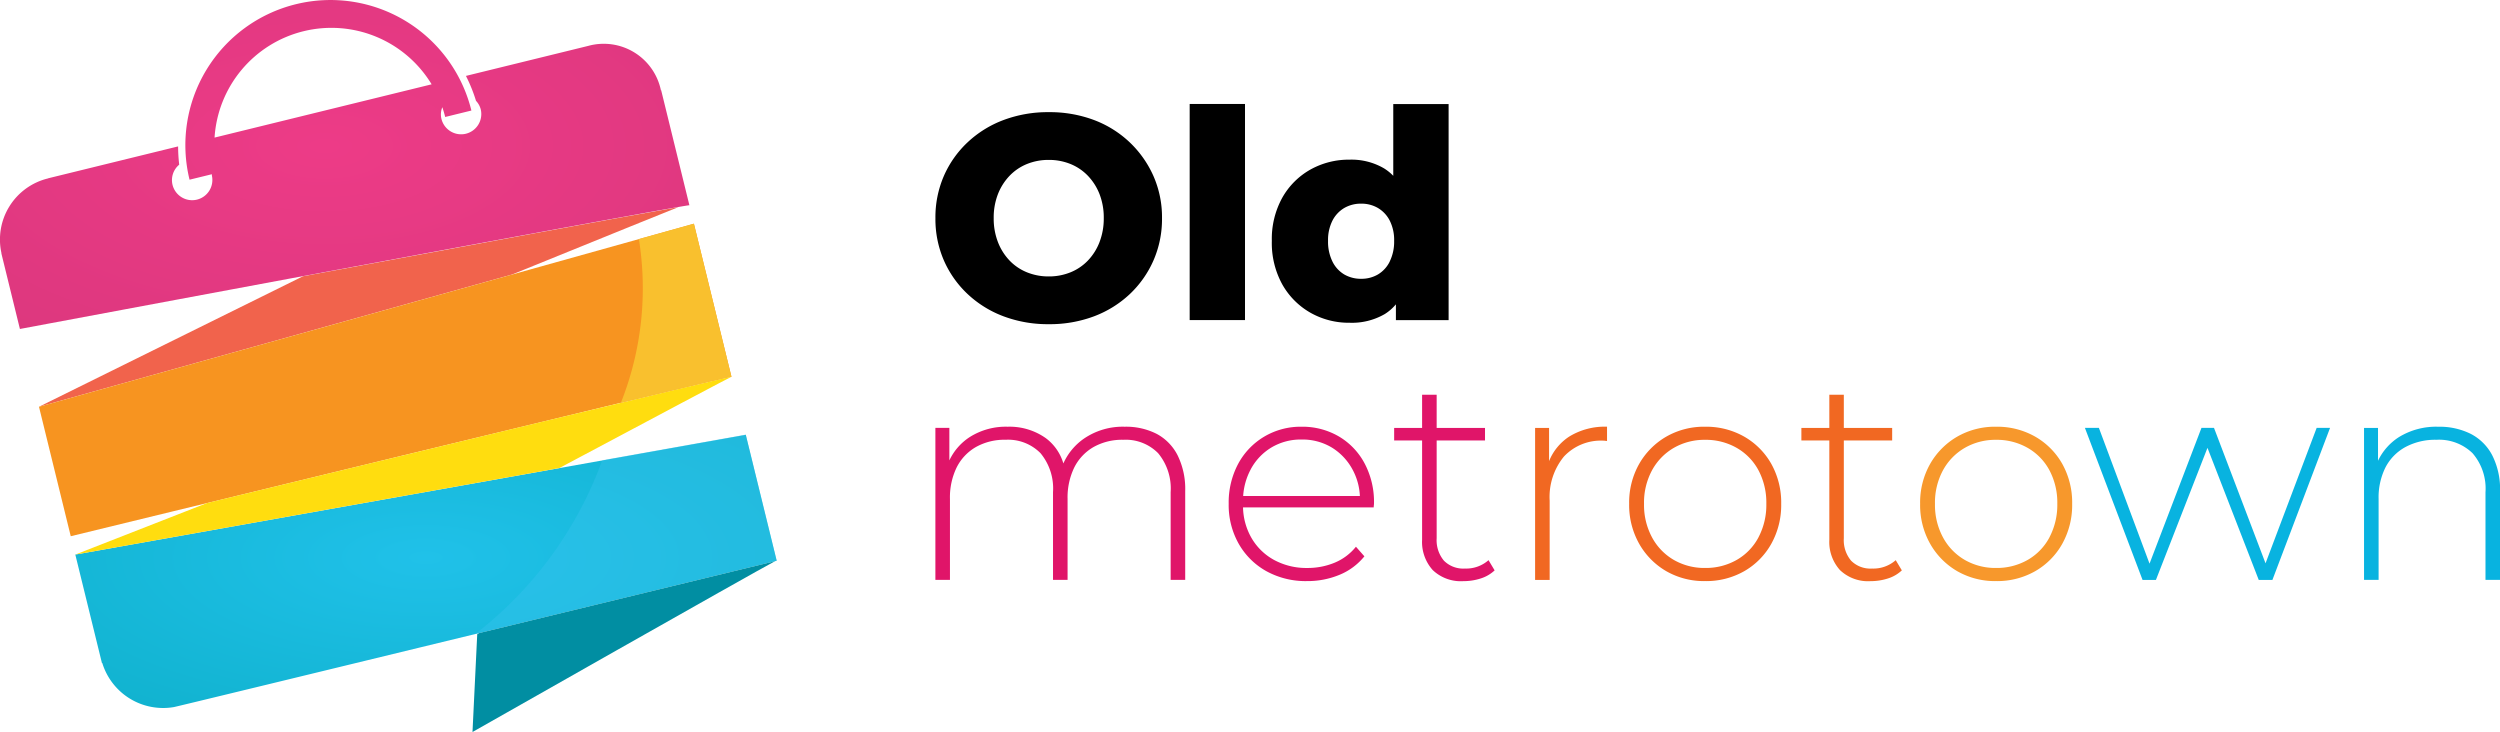
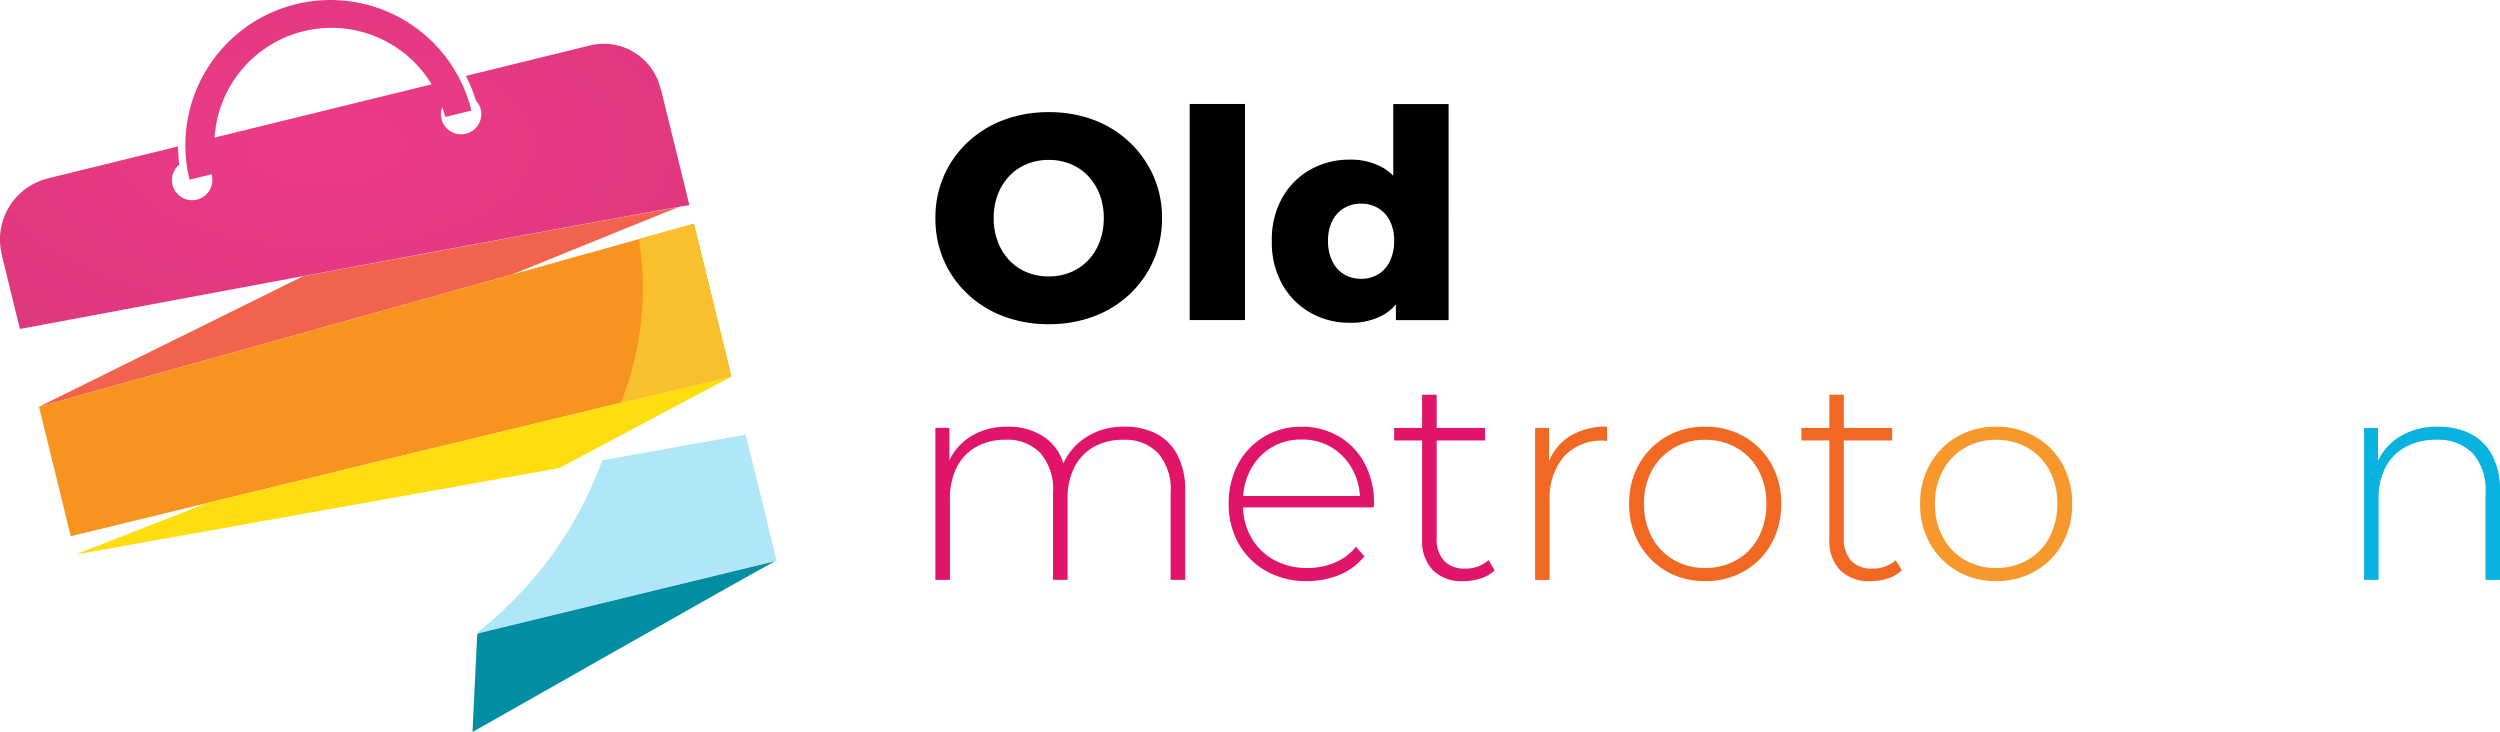
<svg xmlns="http://www.w3.org/2000/svg" width="143.144" height="41.91" viewBox="0 0 143.144 41.91">
  <defs>
    <linearGradient id="linear-gradient" x1="2.876" y1="-4.212" x2="2.896" y2="-5.399" gradientUnits="objectBoundingBox">
      <stop offset="0.456" stop-color="#f1634c" />
      <stop offset="0.489" stop-color="#e7564d" />
      <stop offset="0.549" stop-color="#d03651" />
      <stop offset="0.588" stop-color="#be1e55" />
    </linearGradient>
    <radialGradient id="radial-gradient" cx="0.5" cy="0.45" r="0.908" gradientUnits="objectBoundingBox">
      <stop offset="0" stop-color="#20c1e9" />
      <stop offset="1" stop-color="#0caec7" />
    </radialGradient>
    <linearGradient id="linear-gradient-2" x1="5.247" y1="-5.179" x2="5.247" y2="-5.719" gradientUnits="objectBoundingBox">
      <stop offset="0.303" stop-color="#018ea2" />
      <stop offset="0.413" stop-color="#018a9d" />
      <stop offset="0.531" stop-color="#027f90" />
      <stop offset="0.63" stop-color="#047280" />
    </linearGradient>
    <linearGradient id="linear-gradient-3" x1="3.023" y1="-2.819" x2="2.292" y2="-2.819" gradientUnits="objectBoundingBox">
      <stop offset="0" stop-color="#fdd309" />
      <stop offset="1" stop-color="#f79420" />
    </linearGradient>
    <linearGradient id="linear-gradient-4" x1="2.762" y1="-4.991" x2="2.765" y2="-5.411" gradientUnits="objectBoundingBox">
      <stop offset="0.333" stop-color="#ffdd0f" />
      <stop offset="0.445" stop-color="#fdd810" />
      <stop offset="0.565" stop-color="#f7cb13" />
      <stop offset="0.688" stop-color="#efb618" />
      <stop offset="0.813" stop-color="#e2981f" />
      <stop offset="0.938" stop-color="#d37328" />
    </linearGradient>
    <radialGradient id="radial-gradient-2" cx="0.471" cy="0.444" r="0.794" gradientUnits="objectBoundingBox">
      <stop offset="0" stop-color="#ed3b87" />
      <stop offset="1" stop-color="#db377d" />
    </radialGradient>
  </defs>
  <g id="Group_11313" data-name="Group 11313" transform="translate(1323.405 1498.219)">
    <g id="Group_11307" data-name="Group 11307" transform="translate(-1323.405 -1498.218)">
      <path id="Path_14974" data-name="Path 14974" d="M-1291.671-1405.992l-15.118,7.472,27.087-7.572c5.424-2.21,9.529-3.86,9.529-3.861C-1272.722-1409.512-1282.644-1407.672-1291.671-1405.992Z" transform="translate(1309.02 1421.809)" fill="url(#linear-gradient)" />
-       <path id="Path_14975" data-name="Path 14975" d="M-1291.309-1306.049l1.525,6.214a.075.075,0,0,1,.019-.006,3.644,3.644,0,0,0,4.1,2.525c.01.016,34.516-8.379,34.516-8.379l-1.77-7.212Z" transform="translate(1295.621 1337.801)" fill="url(#radial-gradient)" />
      <path id="Path_14976" data-name="Path 14976" d="M-1121.619-1254.939l-.113.066-.271,5.6s16.068-9.121,17.328-9.784C-1105.588-1258.837-1113.57-1256.9-1121.619-1254.939Z" transform="translate(1149.057 1291.185)" fill="url(#linear-gradient-2)" />
      <path id="Path_14977" data-name="Path 14977" d="M-1306.788-1392.392l1.819,7.413s37.81-9.217,37.831-9.129-2.151-8.765-2.151-8.765Z" transform="translate(1309.02 1415.681)" fill="url(#linear-gradient-3)" />
      <path id="Path_14978" data-name="Path 14978" d="M-1291.327-1327.446l27.716-4.954c5.576-2.97,9.849-5.241,9.857-5.226-.015-.062-18.952,4.534-30.024,7.227Z" transform="translate(1295.636 1359.199)" fill="url(#linear-gradient-4)" />
      <path id="Path_14979" data-name="Path 14979" d="M-1120.774-1301.5c8.869-2.16,17.248-4.2,17.248-4.2l-1.77-7.211-8.214,1.467A22.118,22.118,0,0,1-1120.774-1301.5Z" transform="translate(1147.994 1337.795)" fill="#37c4ee" opacity="0.4" />
      <path id="Path_14980" data-name="Path 14980" d="M-1058.749-1392.62c3.774-.907,6.326-1.511,6.332-1.489.022.089-2.151-8.765-2.151-8.765l-3.151.88A17.759,17.759,0,0,1-1058.749-1392.62Z" transform="translate(1094.3 1415.681)" fill="#f9c02e" />
      <path id="Path_14981" data-name="Path 14981" d="M-1285.562-1493.046a3.343,3.343,0,0,0-4.164-2.546l-7,1.718a9.017,9.017,0,0,1,.576,1.428,1.12,1.12,0,0,1,.27.483,1.159,1.159,0,0,1-.849,1.4,1.16,1.16,0,0,1-1.4-.849,1.093,1.093,0,0,1,.05-.669c.061.182.118.368.165.559l1.5-.369a8.308,8.308,0,0,0-10.049-6.088,8.308,8.308,0,0,0-6.089,10.048l1.273-.312c0,.018.007.036.012.053l-.011,0a1.159,1.159,0,0,1-.849,1.4,1.158,1.158,0,0,1-1.4-.849,1.148,1.148,0,0,1,.383-1.152,9.268,9.268,0,0,1-.063-1.046l-7.446,1.827,0,.008h-.01a3.6,3.6,0,0,0-2.656,4.289h-.008l1.062,4.329s38.312-7.171,38.333-7.083l-1.618-6.594Zm-20.464-3.386a6.707,6.707,0,0,1,7.335,3.04l-12.429,3.05A6.706,6.706,0,0,1-1306.026-1496.432Z" transform="translate(1323.405 1498.219)" fill="url(#radial-gradient-2)" />
    </g>
    <g id="Group_11309" data-name="Group 11309" transform="translate(-1269.845 -1492.266)">
      <g id="Group_11308" data-name="Group 11308" transform="translate(0 0)">
        <path id="Path_14982" data-name="Path 14982" d="M-913.561-1448.7a6.082,6.082,0,0,0-2.043-1.276,7.2,7.2,0,0,0-2.593-.45,7.216,7.216,0,0,0-2.585.45,6.154,6.154,0,0,0-2.059,1.276,5.86,5.86,0,0,0-1.359,1.926,5.943,5.943,0,0,0-.484,2.418,5.943,5.943,0,0,0,.484,2.418,5.86,5.86,0,0,0,1.359,1.926,6.155,6.155,0,0,0,2.059,1.276,7.214,7.214,0,0,0,2.585.45,7.2,7.2,0,0,0,2.593-.45,6.151,6.151,0,0,0,2.043-1.267,5.914,5.914,0,0,0,1.359-1.926,5.921,5.921,0,0,0,.492-2.426,5.864,5.864,0,0,0-.492-2.418A6.037,6.037,0,0,0-913.561-1448.7Zm-1.726,5.712a3.18,3.18,0,0,1-.667,1.059,2.869,2.869,0,0,1-1,.675,3.268,3.268,0,0,1-1.242.234,3.267,3.267,0,0,1-1.242-.234,2.867,2.867,0,0,1-1-.675,3.177,3.177,0,0,1-.667-1.059,3.714,3.714,0,0,1-.242-1.368,3.7,3.7,0,0,1,.242-1.376,3.2,3.2,0,0,1,.667-1.051,2.878,2.878,0,0,1,1-.676,3.277,3.277,0,0,1,1.242-.233,3.278,3.278,0,0,1,1.242.233,2.879,2.879,0,0,1,1,.676,3.2,3.2,0,0,1,.667,1.051,3.7,3.7,0,0,1,.242,1.376A3.723,3.723,0,0,1-915.287-1442.99Z" transform="translate(924.684 1450.895)" />
        <rect id="Rectangle_6204" data-name="Rectangle 6204" width="3.168" height="12.374" transform="translate(14.558)" />
        <path id="Path_14983" data-name="Path 14983" d="M-774.346-1453.9v4.11a2.734,2.734,0,0,0-.525-.425,3.688,3.688,0,0,0-1.976-.5,4.5,4.5,0,0,0-2.243.567,4.221,4.221,0,0,0-1.609,1.609,4.877,4.877,0,0,0-.6,2.476,4.912,4.912,0,0,0,.6,2.493,4.281,4.281,0,0,0,1.609,1.618,4.446,4.446,0,0,0,2.243.575,3.745,3.745,0,0,0,2.018-.5,2.692,2.692,0,0,0,.634-.555v.906h3.018V-1453.9Zm-.2,9.014a1.758,1.758,0,0,1-.675.742,1.857,1.857,0,0,1-.959.25,1.889,1.889,0,0,1-.975-.25,1.758,1.758,0,0,1-.675-.742,2.565,2.565,0,0,1-.25-1.176,2.461,2.461,0,0,1,.25-1.159,1.777,1.777,0,0,1,.675-.725,1.889,1.889,0,0,1,.975-.25,1.857,1.857,0,0,1,.959.25,1.777,1.777,0,0,1,.675.725,2.461,2.461,0,0,1,.25,1.159A2.565,2.565,0,0,1-774.546-1444.891Z" transform="translate(800.561 1453.904)" />
      </g>
      <path id="Path_14984" data-name="Path 14984" d="M-912.018-1315.926a3.866,3.866,0,0,0-1.826-.408,3.934,3.934,0,0,0-2.351.692,3.438,3.438,0,0,0-1.163,1.41,2.789,2.789,0,0,0-1-1.443,3.589,3.589,0,0,0-2.193-.659,3.86,3.86,0,0,0-2.168.592,3.231,3.231,0,0,0-1.167,1.337v-1.862h-.8v8.7h.834v-4.636a3.912,3.912,0,0,1,.384-1.8,2.787,2.787,0,0,1,1.1-1.167,3.328,3.328,0,0,1,1.7-.417,2.606,2.606,0,0,1,2,.767,3.158,3.158,0,0,1,.717,2.235v5.019h.834v-4.636a3.913,3.913,0,0,1,.384-1.8,2.788,2.788,0,0,1,1.1-1.167,3.329,3.329,0,0,1,1.7-.417,2.607,2.607,0,0,1,2,.767,3.159,3.159,0,0,1,.717,2.235v5.019h.834v-5.086a4.356,4.356,0,0,0-.434-2.043A2.853,2.853,0,0,0-912.018-1315.926Z" transform="translate(924.684 1334.814)" fill="#e01569" />
      <path id="Path_14985" data-name="Path 14985" d="M-793.376-1315.784a4.137,4.137,0,0,0-2.126-.55,4.087,4.087,0,0,0-2.135.567,4.029,4.029,0,0,0-1.493,1.559,4.705,4.705,0,0,0-.542,2.293,4.5,4.5,0,0,0,.575,2.285,4.125,4.125,0,0,0,1.584,1.568,4.666,4.666,0,0,0,2.326.567,4.774,4.774,0,0,0,1.859-.359,3.572,3.572,0,0,0,1.426-1.059l-.484-.55a3.065,3.065,0,0,1-1.226.917,4.039,4.039,0,0,1-1.559.3,3.878,3.878,0,0,1-1.9-.458,3.342,3.342,0,0,1-1.309-1.284,3.668,3.668,0,0,1-.471-1.726h7.483a.881.881,0,0,1,.008-.125.779.779,0,0,0,.008-.108,4.708,4.708,0,0,0-.542-2.293A3.927,3.927,0,0,0-793.376-1315.784Zm-5.045,1.909a3.236,3.236,0,0,1,1.192-1.268,3.272,3.272,0,0,1,1.726-.458,3.261,3.261,0,0,1,1.734.458,3.32,3.32,0,0,1,1.192,1.268,3.526,3.526,0,0,1,.417,1.509h-6.683A3.715,3.715,0,0,1-798.42-1313.874Z" transform="translate(816.464 1334.814)" fill="#e01569" />
      <path id="Path_14986" data-name="Path 14986" d="M-725.106-1320.034a1.555,1.555,0,0,1-1.2-.45,1.821,1.821,0,0,1-.417-1.284v-5.6h2.768v-.717h-2.768v-1.9h-.834v1.9h-1.6v.717h1.6v5.687a2.4,2.4,0,0,0,.609,1.734,2.326,2.326,0,0,0,1.759.634,3.228,3.228,0,0,0,.976-.15,2.055,2.055,0,0,0,.809-.467l-.35-.584A1.935,1.935,0,0,1-725.106-1320.034Z" transform="translate(755.423 1346.635)" fill="#e01569" />
      <path id="Path_14987" data-name="Path 14987" d="M-668.273-1314.363v-1.9h-.8v8.7h.834v-4.536a3.645,3.645,0,0,1,.817-2.527,2.893,2.893,0,0,1,2.268-.909.628.628,0,0,1,.1.008.591.591,0,0,0,.1.009v-.817a3.883,3.883,0,0,0-2.168.567A3.032,3.032,0,0,0-668.273-1314.363Z" transform="translate(703.409 1334.814)" fill="#f16822" />
      <path id="Path_14988" data-name="Path 14988" d="M-622.387-1315.767a4.4,4.4,0,0,0-2.235-.567,4.35,4.35,0,0,0-2.226.567,4.218,4.218,0,0,0-1.551,1.559,4.488,4.488,0,0,0-.575,2.293,4.5,4.5,0,0,0,.575,2.285,4.2,4.2,0,0,0,1.551,1.568,4.348,4.348,0,0,0,2.226.567,4.394,4.394,0,0,0,2.235-.567,4.119,4.119,0,0,0,1.551-1.568,4.554,4.554,0,0,0,.567-2.285,4.541,4.541,0,0,0-.567-2.293A4.139,4.139,0,0,0-622.387-1315.767Zm.817,5.77a3.22,3.22,0,0,1-1.251,1.292,3.557,3.557,0,0,1-1.8.458,3.512,3.512,0,0,1-1.793-.458,3.292,3.292,0,0,1-1.25-1.292,3.91,3.91,0,0,1-.459-1.918,3.9,3.9,0,0,1,.459-1.926,3.308,3.308,0,0,1,1.25-1.284,3.512,3.512,0,0,1,1.793-.459,3.558,3.558,0,0,1,1.8.459,3.235,3.235,0,0,1,1.251,1.284,3.96,3.96,0,0,1,.45,1.926A3.972,3.972,0,0,1-621.57-1310Z" transform="translate(668.696 1334.814)" fill="#f16822" />
      <path id="Path_14989" data-name="Path 14989" d="M-551.553-1320.034a1.555,1.555,0,0,1-1.2-.45,1.821,1.821,0,0,1-.417-1.284v-5.6h2.768v-.717h-2.768v-1.9H-554v1.9h-1.6v.717h1.6v5.687a2.4,2.4,0,0,0,.609,1.734,2.327,2.327,0,0,0,1.759.634,3.227,3.227,0,0,0,.975-.15,2.053,2.053,0,0,0,.809-.467l-.35-.584A1.935,1.935,0,0,1-551.553-1320.034Z" transform="translate(605.183 1346.635)" fill="#f16822" />
      <path id="Path_14990" data-name="Path 14990" d="M-498.367-1315.767a4.394,4.394,0,0,0-2.235-.567,4.349,4.349,0,0,0-2.226.567,4.218,4.218,0,0,0-1.551,1.559,4.488,4.488,0,0,0-.575,2.293,4.5,4.5,0,0,0,.575,2.285,4.2,4.2,0,0,0,1.551,1.568,4.348,4.348,0,0,0,2.226.567,4.393,4.393,0,0,0,2.235-.567,4.118,4.118,0,0,0,1.551-1.568,4.554,4.554,0,0,0,.567-2.285,4.541,4.541,0,0,0-.567-2.293A4.139,4.139,0,0,0-498.367-1315.767Zm.817,5.77a3.22,3.22,0,0,1-1.251,1.292,3.557,3.557,0,0,1-1.8.458,3.511,3.511,0,0,1-1.793-.458,3.291,3.291,0,0,1-1.251-1.292,3.911,3.911,0,0,1-.459-1.918,3.9,3.9,0,0,1,.459-1.926,3.307,3.307,0,0,1,1.251-1.284,3.511,3.511,0,0,1,1.793-.459,3.557,3.557,0,0,1,1.8.459,3.235,3.235,0,0,1,1.251,1.284,3.961,3.961,0,0,1,.45,1.926A3.973,3.973,0,0,1-497.55-1310Z" transform="translate(561.336 1334.814)" fill="#f7982c" />
-       <path id="Path_14991" data-name="Path 14991" d="M-424.35-1308.083l-2.951-7.755h-.717l-2.974,7.774-2.9-7.774h-.8l3.3,8.705h.767l2.951-7.562,2.935,7.562h.784l3.3-8.705h-.767Z" transform="translate(500.509 1334.384)" fill="#08b3e0" />
      <path id="Path_14992" data-name="Path 14992" d="M-308.412-1314.691a2.878,2.878,0,0,0-1.234-1.234,4.007,4.007,0,0,0-1.859-.408,4.068,4.068,0,0,0-2.251.592,3.284,3.284,0,0,0-1.2,1.358v-1.883h-.8v8.7h.834v-4.636a3.845,3.845,0,0,1,.392-1.8,2.785,2.785,0,0,1,1.142-1.167,3.586,3.586,0,0,1,1.768-.417,2.755,2.755,0,0,1,2.076.767,3.091,3.091,0,0,1,.742,2.235v5.019h.834v-5.086A4.29,4.29,0,0,0-308.412-1314.691Z" transform="translate(397.555 1334.814)" fill="#08b3e0" />
    </g>
  </g>
</svg>